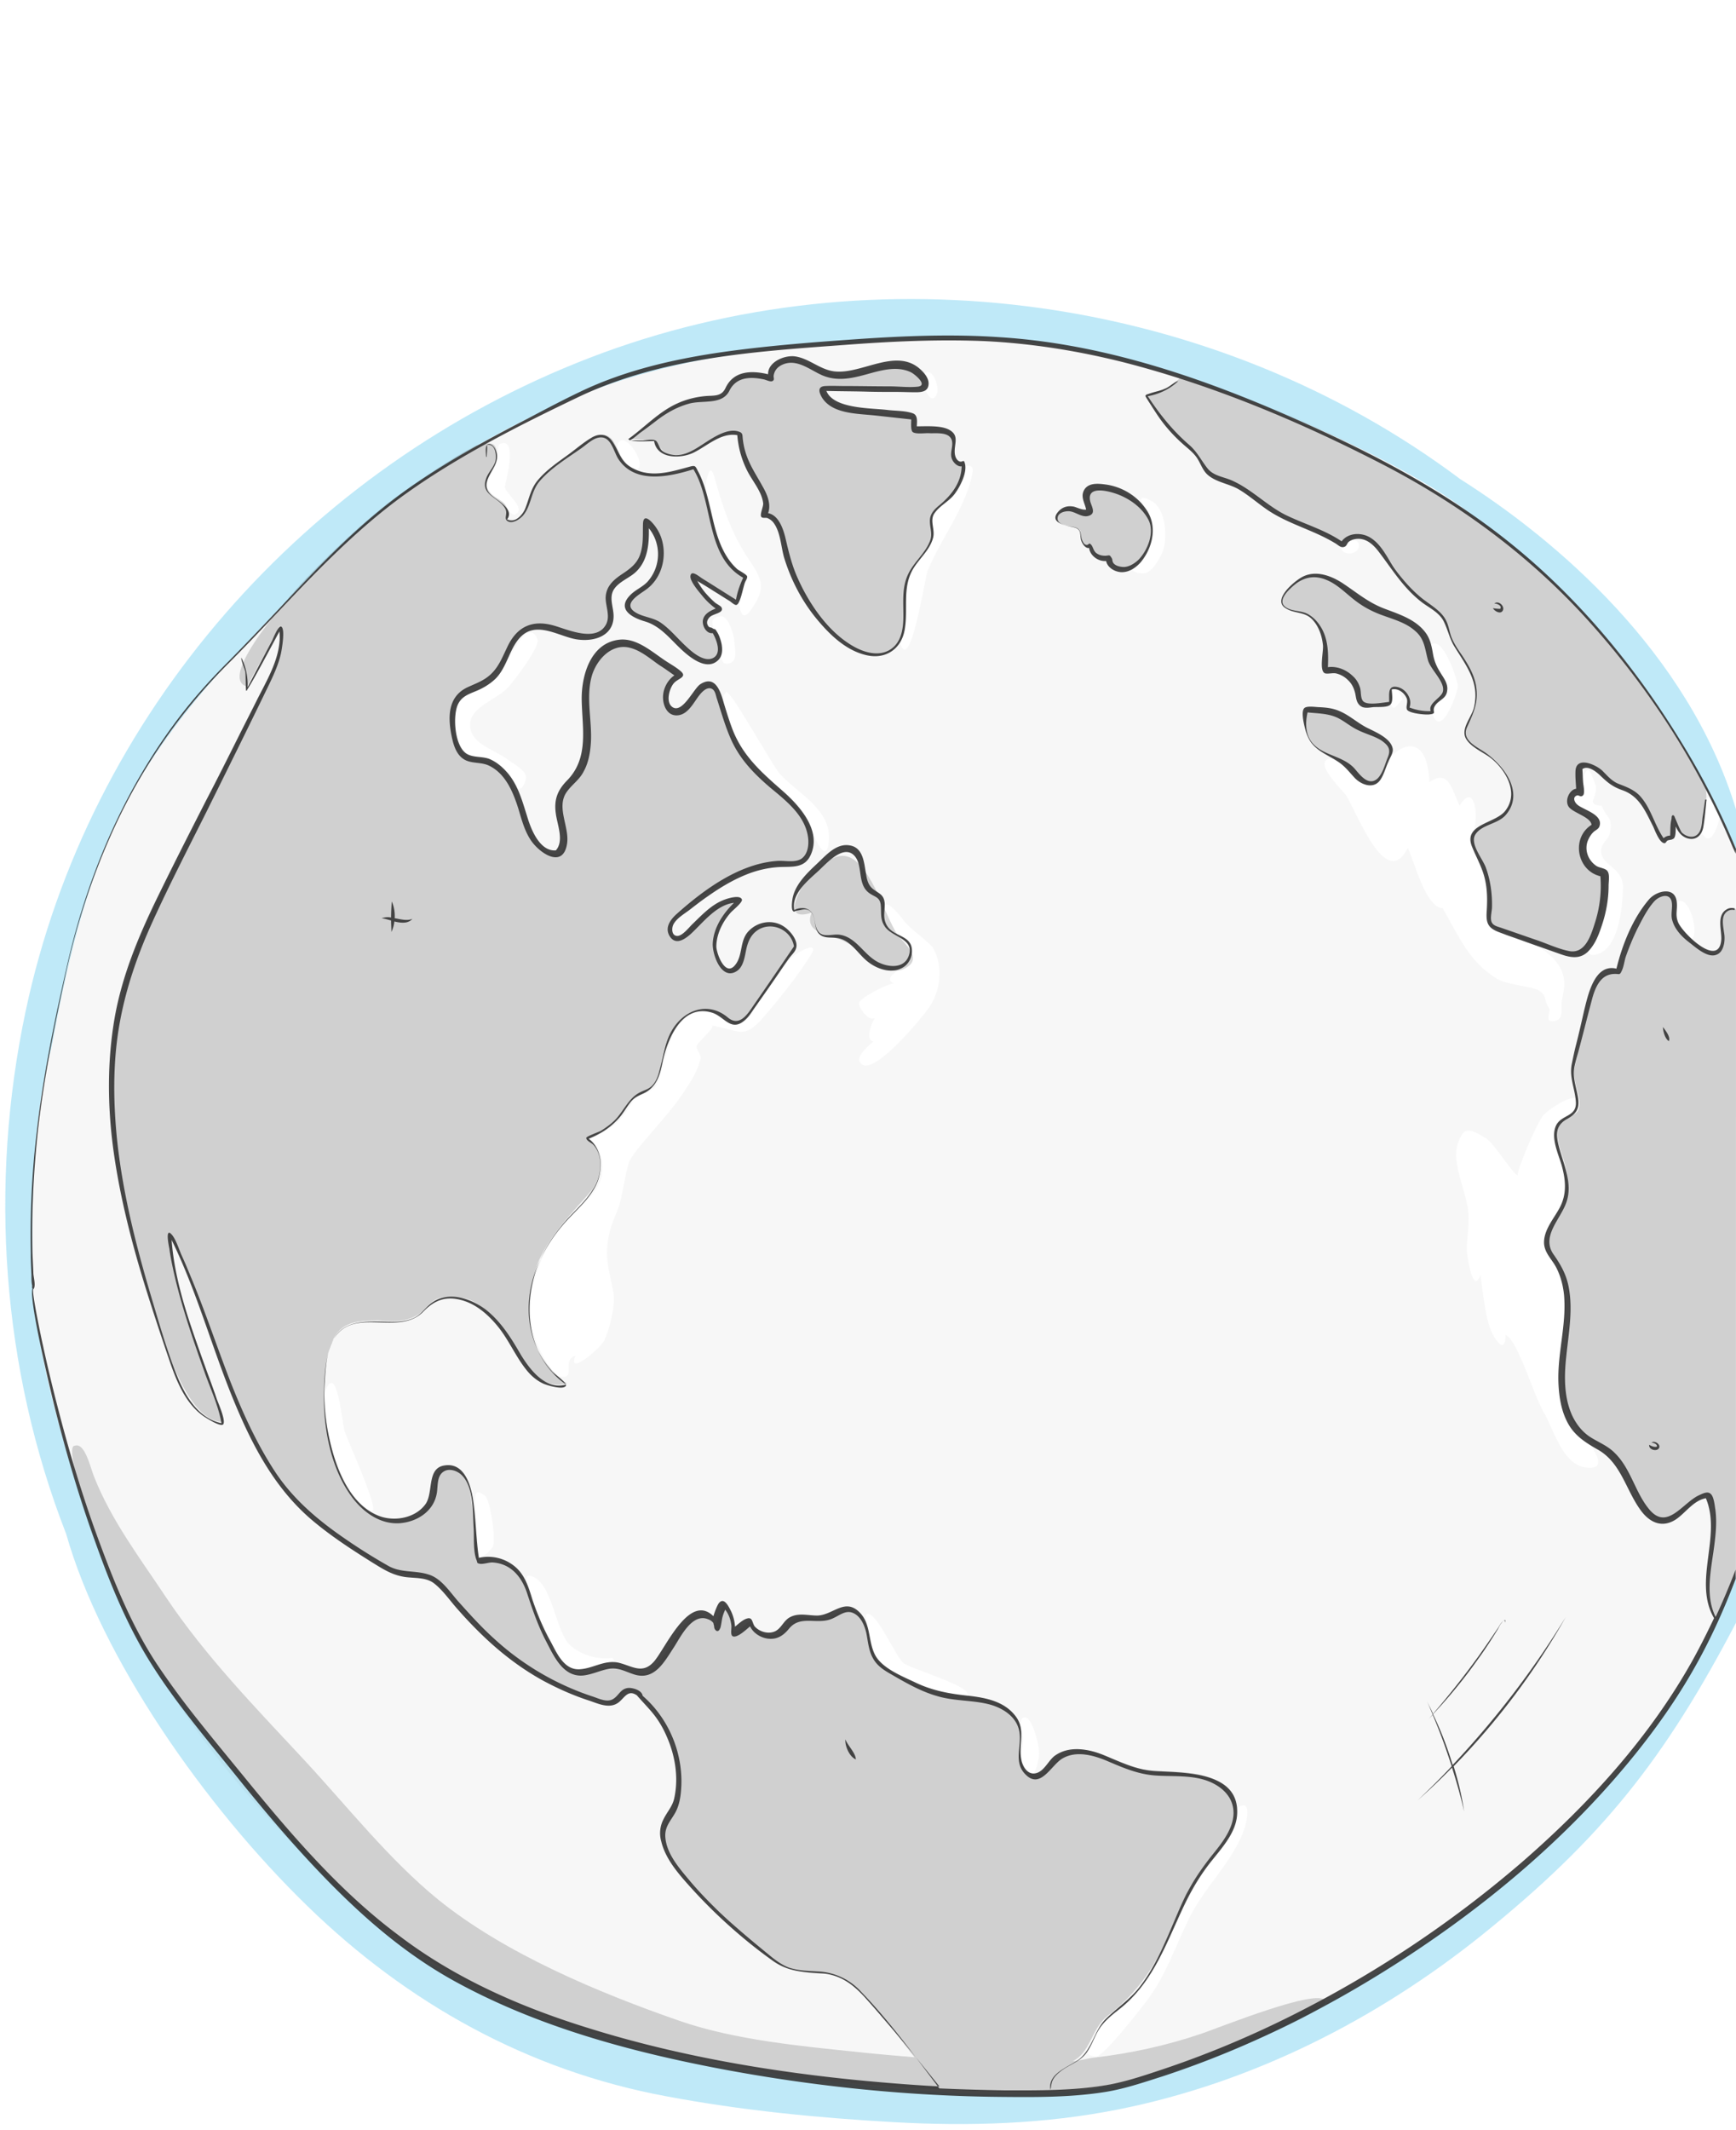
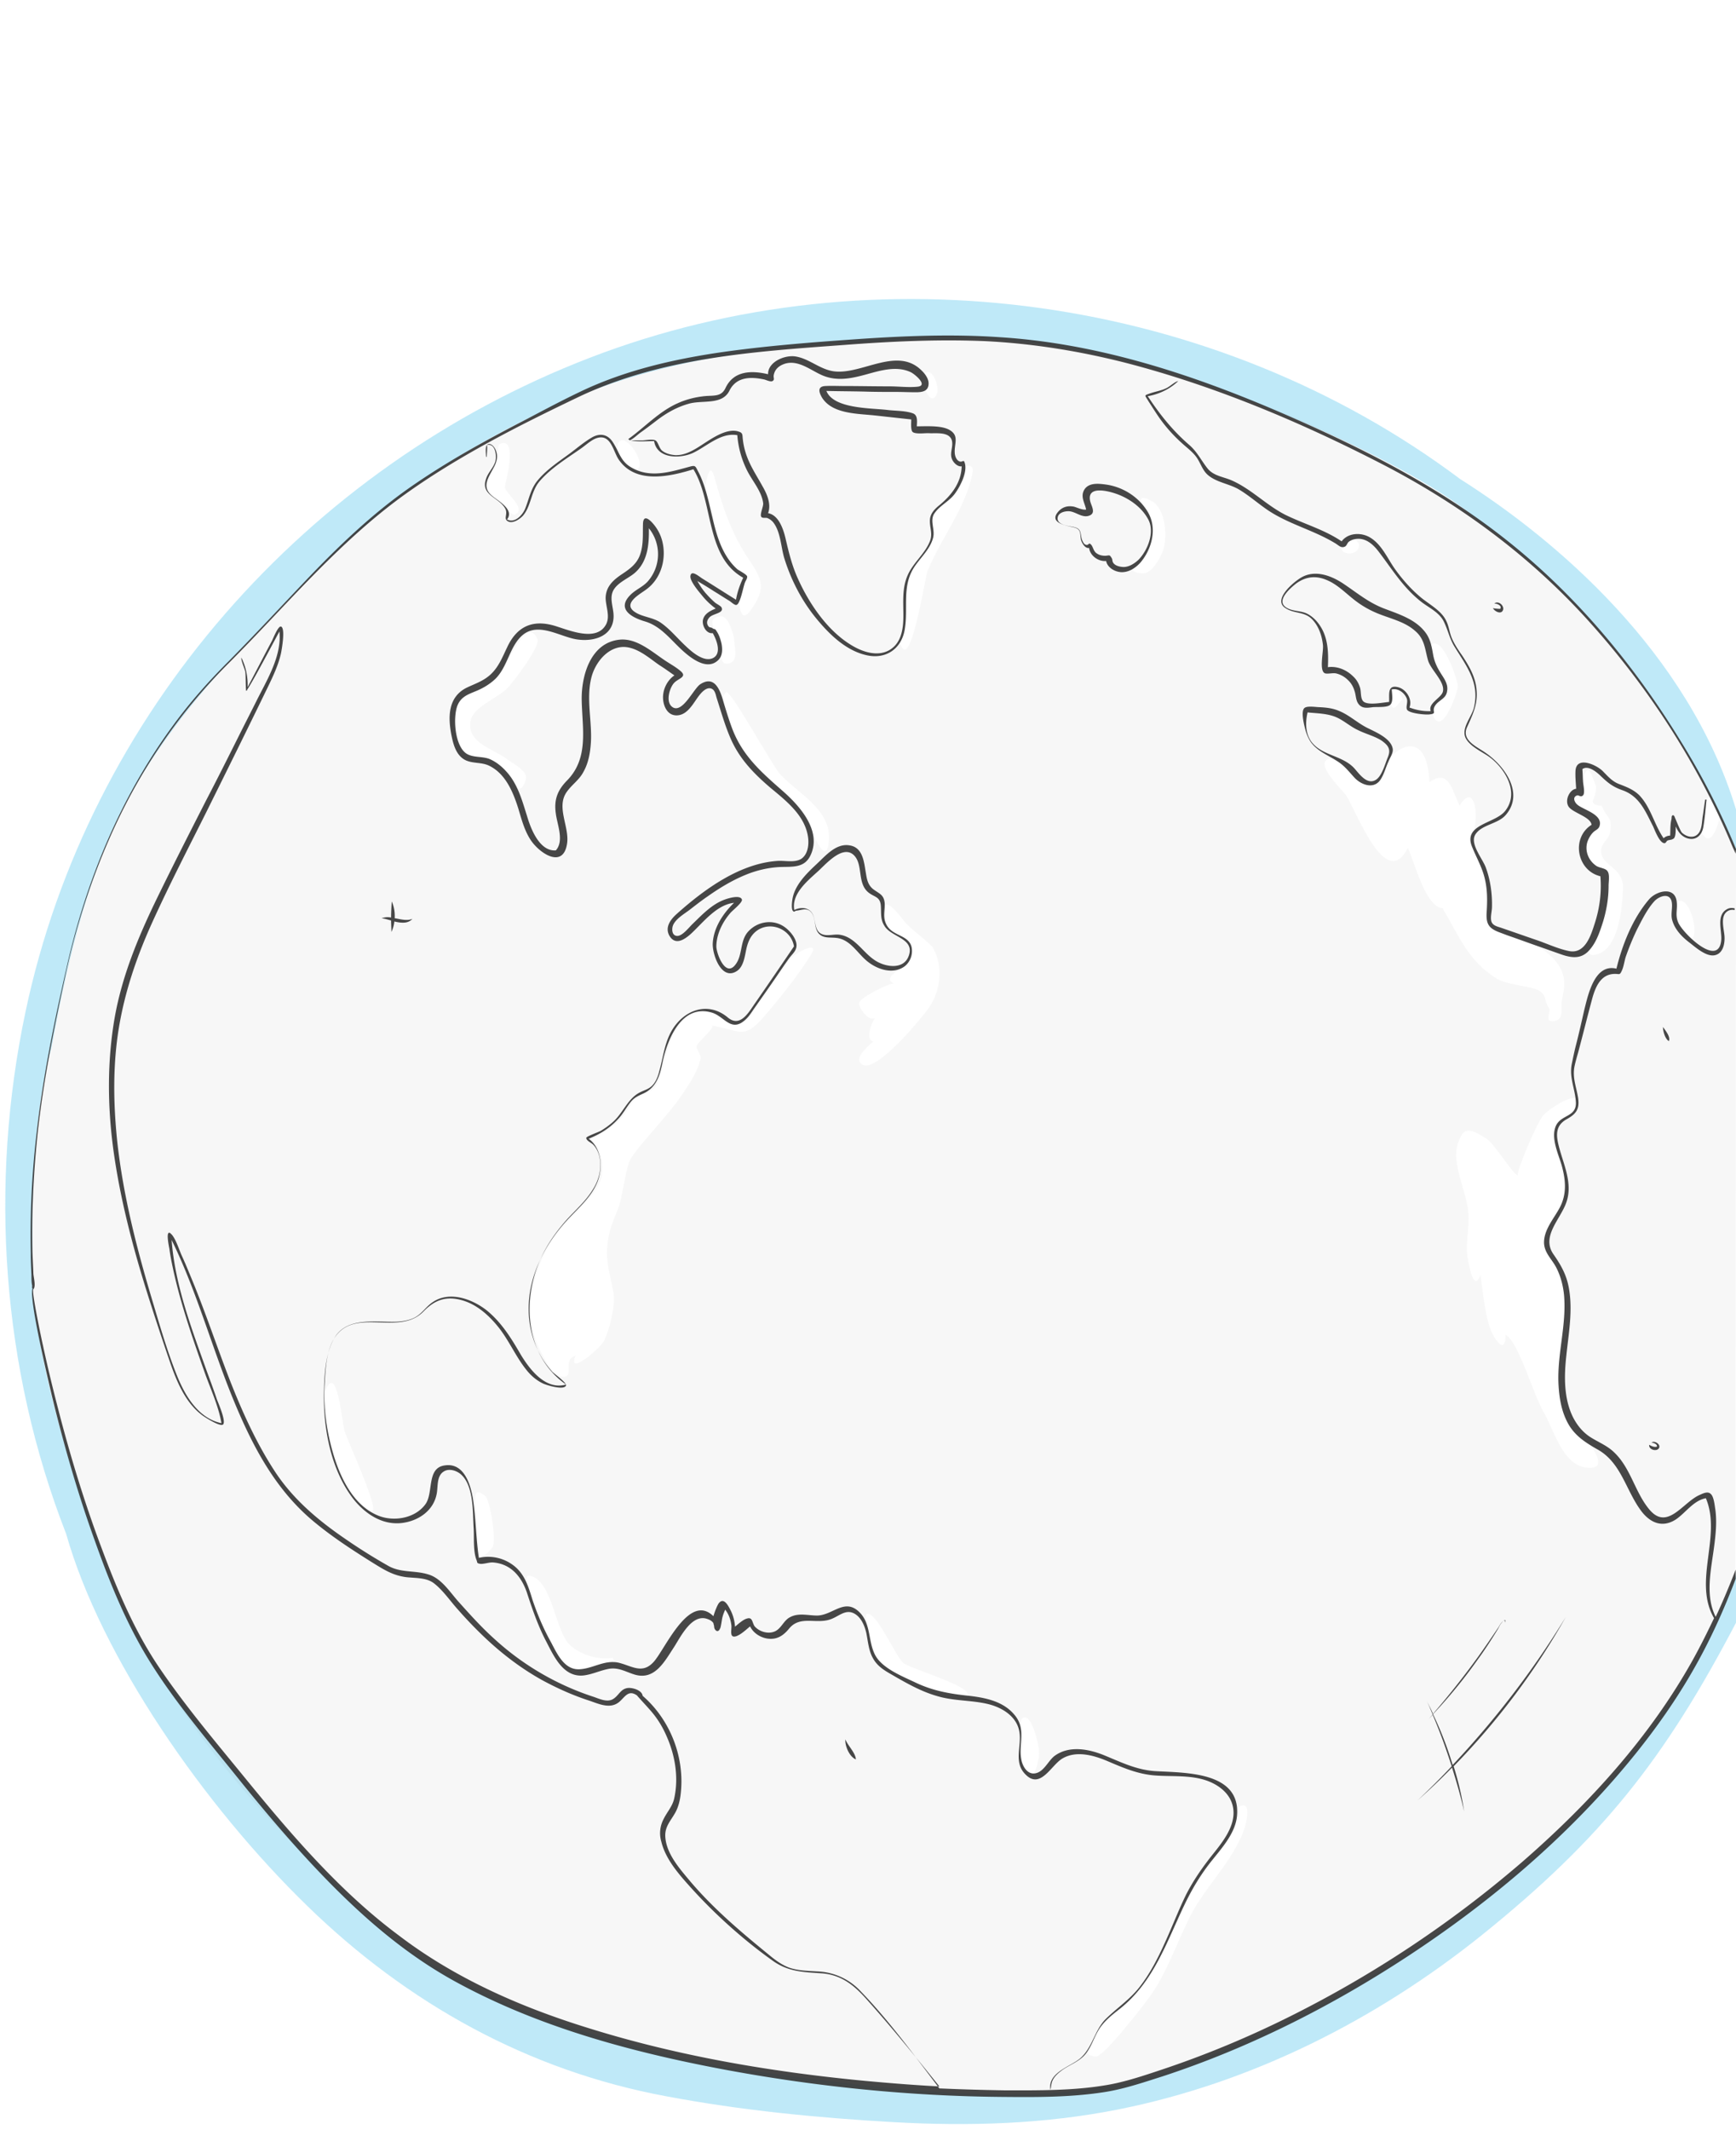
<svg xmlns="http://www.w3.org/2000/svg" width="530" height="650" viewBox="0 0 530 650">
  <path class="uk-text-primary" fill="#02a9e6" opacity=".25" d="M530 480.6c-24.8 66.4-95.7 124.8-174.9 152-36.6 12.5-90 4.3-134.2-1.9-21.4-4.1-45.9-11-65.2-18.9-18.2-8.4-30.8-15.5-45.7-28.7-30.9-32.9-70.2-76.7-79.5-110.6-9.3-24.6-17.6-51.7-20.5-77.9.5-3.5-2.4-44.9 5.7-74.8 4.5-24.2 10-48.9 20.8-71 8.1-16.6 21.5-34 33-46.3 30.3-32.3 53.4-58.3 102.1-79.6 41-17.9 82.3-18.5 127.7-19.6 56.5 2.2 130.9 37.5 150.8 54.5 37.1 26.6 61.3 59.6 79.9 101.6V247c-14.6-48.1-55.1-82.4-84.2-100.8-74.7-56-178.2-70.8-265.8-37C93.6 142.5 27 217.8 7.8 308.7-3.4 361.6.5 417.6 20.2 468.1c10.7 37.7 42.1 82.9 73.6 113.5 30.6 29.8 67.5 50.3 109.6 58.1 22.8 4.3 46.3 6.6 69.5 7.9 23 1.3 46 .6 68.6-3.9 40.6-8.1 78.6-27.3 110.8-53.1 36.8-29.6 55.9-53.8 77.7-95.4v-14.6z" />
  <path fill="#333" opacity=".04" d="M530 260.4c-1.6-3.9-3.1-7.8-4.9-11.6 0 1.3-2.4 9.8-4.9 6.2-1.3-.8-.3-2.9-.1-5.4.3-2.9.6-6.2 2-6.6-14.2-29.3-35.8-55.5-59.3-75.4-44.8-36.6-102.1-56.8-152.6-63.1-17.9-1.8-36.1-1.2-54.1.1-28.7 2.2-57 5-83.3 17.6-23.8 11.4-47.6 24.7-66.9 42.9-24.1 26.3-48.7 45.8-63.6 72.8-9.5 16.1-15.9 34.6-21 54.1-6.7 26.1-11.4 53.3-12 80.3-.6 26.6 5.7 51.7 13.2 77.1 5.2 17.6 11.5 35.5 20.2 51.4 17.2 31.5 41.5 58.5 68.4 82.8 39.5 35.7 95.9 46.9 147.3 52.4 26.5 2.8 56.2 6.3 82.6.6 26-5.7 51.4-18.2 74.2-31.6 49.4-29 93.4-70.1 114.6-124.1l.2-220.5zM113.8 460.9c-1.8 1.8-7.2-4.6-10.6-13.6-3.5-9.1-4.8-20.8-3.8-23.1 3.6-8.4 4.9 9.7 5.9 12.8.9 2.8 9.9 22.4 8.5 23.9zm323.8-264.5c3.4-.9 7.5 11.3 7.5 13.2 0 1-4.4 14.6-7.3 9.4-.4-.7-.7-2.4-.1-3.5 1-2.4 3.9-2.7 3.5-5.8-.2-1.9-7.9-12.2-3.6-13.3zm-13.1 15.8c0-6.3 4.5 1.8 3.6 1.4-.6-.3-3.6 6.4-3.6-1.4zm-14.6-46.1c1.1-1.9 5.7-2 4.9 1-.9 2.9-6.7 2.1-4.9-1zm-62.6 5.7c3.1-3.6 5.3-8.5 4.1-12.7-.5-1.8-6.7-9.9.2-6.2 4.4 2.4 4.9 11.3 3.4 15.3-.8 2-3.2 6.7-6 6.8-1.9 0-5.1-.7-1.7-3.2zm-65.5-57.1c2.3-4 5.4 3.2 4.1 5.8-2 4-4.9-4.4-4.1-5.8zm-63.7 30.9c2.8 9.9 5.1 17 10.7 25.4 2.8 4.2 5.1 7.5 2 12.7-1.4 2.3-3.8 6.7-4.9 2-.9-3.8.6-4.1 2-9.6-3-1.4-6.7-6.2-8.1-10.1-1.5-4.2-2.6-10.9-4.6-16.9.2-.2 1.2-9.5 2.9-3.5zm2 50c-.8-1.9-5.5-7.3.1-7.5 2.3-.1 4 6.2 4 7.7.1 2.1 1.3 6.2-1.9 6.7-3.3.6-1.7-5.5-2.2-6.9zm-30.4-61.2c2.5-.7 7.8 7.7 4.6 8.9-3.2 1.1-8.1-7.9-4.6-8.9zm-40.9 13.7c0-1.6 1.8-4.4 3.3-7.9-.1-2.9-.1-4.4.5-4.7 5.9-2.6 1.4 13 1.5 13.2.4 2 6.7 6.5 3.2 8.3-1.1.6-2.3-2-4-3.7-3.9-2.1-4.9-3.9-4.5-5.2zm-3 324.9c0-2.5-.6-9.6-.7-14-.1-3.2-.1-4.9 3-2.5 1.7 1.4 3.4 13.8 2.3 15.6-.4.6-4.6 5.7-4.6.9zm11.4-233.5c-4.9-7.9-10.7-7-14.5-8.4-5-3.8-4.5-14.2-2.3-17.8 3.7-5 10.4-5.2 14.1-10.9 1.3-2 6.9-14.2 9.6-7.3.9 2.2-7.6 13.3-9.2 14.9-3.2 3.3-10.6 5.6-11.3 10.3-.9 6.7 7.4 8.3 11.4 11.5 1.4 1.1 5.8 3.3 5.6 5.6-.1 1.6-2 5.3-3.4 2.1zm28.3 269.2c-13.6 5.3-14.7-1.7-19.9-12.5-.9-1.8-8.1-17.2-3.3-15.2 6.3 1.9 7.3 16.7 11.5 20.8 3 3 8.7 4.9 13.2 4.1 1.2 1.8.6 2.2-1.5 2.8zm62-217.2c-4 6.4-9.5 13.2-14.4 18.9-6.2 7.1-7.3 3.9-15.7 2.6.7.9-4 4.6-4.7 6.1-.4.8 1.4 2.8 1.2 3.8-.9 4.2-3.2 7.4-5.5 10.9-4.6 6.9-13.3 15.5-15.9 19.9-1.4 2.4-2.4 11.2-3.6 14.6-1 2.7-2.1 4.9-2.8 7.7-1.9 8 .1 12 1.2 18.6.6 4-1.2 11-2.8 14.4-1.2 2.5-11.5 11.2-8.8 4.7-4.6 1.5.7 7.5-5 6.3-2.4-.5-6.8-9.3-7.6-12.5-1.7-5.9-1.4-11.8.3-17.6 2.8-9.6 7-14.8 13.8-21.5 3-2.9 5.5-5.6 6.5-9.4.7-5.6-.6-8.7-3.5-11.6 11-4.2 11-10 14.5-12.7 2.2-1.4 4.6-1.4 5.8-3.8 3.7-7.3 2.6-20.7 14.5-22.6 5.2-1.1 7.9 4.9 10.8 4.2 3.4-.9 5.1-5.9 7-8.4 2.6-3.4 6.9-10.9 10.3-13-.1 0 7.5-4.6 4.4.4zm5.4-33.6c-1.1 5.8-5-4.2-5.2-4.7-2.6-7-12.8-14.1-16.6-17.8-3.2-3.2-13.5-20.8-9.4-24.2 1.2-1 14 22.3 16.5 25.1 5.8 6.2 16.6 11.3 14.7 21.6zm9.8 66.5c-1.7-2.2 2.9-5.5 3.9-6.6-2.6-.6-.5-5.6.5-7.1-2 1.1-5.1-3.3-4.8-4.7.4-1.6 8.8-5.9 10.7-5.9-4.5-1.6 4-5.2 4.4-7.2 3.8-8.8-7.4-5.2-7.8-12.8-.8-8.8 4.9-.9 6.6 1.2 2.2 2.6 7.9 6.5 8.8 8.2 3.2 6 2 13.6-1.9 18.7-1.2 1.7-16.7 21-20.4 16.2zm32.7 193.1c-14.6.6-24.9-8.4-27-10.4-1.7-1.6-5.2-14.3-3.7-14.6 2.9-.7 8.7 12.9 11 14.9 1.9 1.8 21.4 7.2 19.7 10.1zm1.5-373.2c-1.9 10.4-9.7 20.1-13.7 29.9-.8 1.9-5.4 32.6-8.5 21.7-.2-.7 1.2-2.6 1.3-4.6-.1-6.9.1-12.4.9-14.6.7-3.2 5.6-7.4 7.3-11.7 1.3-3.3-.4-6.3.1-7.7 2.1-3.3 5.3-3.7 8.1-9 .6-1.1 1.6-4.3 1.6-5.8 1.5-.6 3.4-.8 2.9 1.8zm16.3 395.8c-2.7-4.3-.3-6.4-1-10.9-1-3.5-.7-6 1.5-4.8 2 1.6 3.8 9 3.5 11.4 0 0-1.2 9.4-4 4.3zm65.8 20.3c-3.9 8.8-11.1 15.6-15.5 24.1-4.3 8.4-7.1 17.4-12.7 25.1-1.9 2.6-13.9 18.2-16.3 18-2.1-.3-2.5-.7-2.5-1.9 1.1-2.1 3.5-8.1 6.7-10.4 4.5-4.1 7.7-4.3 14.8-17.2 5-9.5 7.7-19.9 14.8-28.9 2.5-3.4 5.8-6.4 7.3-10.5.4-1 1.9-3.2 1.6-6.6 5.3-4.1 3.8 3.7 1.8 8.3zm61.4-283.3c-5.1 0-8.8-14.7-10.6-18.4-6.6 13.6-15.5-10.8-18.8-15.9-1.1-1.7-10.3-10.3-5-11.3 5.9-1.2 7.9 7.5 12.5 7.4 2.8.4 3.6-3.2 5.3-7.2 4.9-5.5 12-7 12.6 7 5.8-4.2 6.9 2.2 9.2 7.2 4.4-7.3 6.2 2.4 4 9.2-.7 3.5 5.6 9.3 5.2 20.4-.5 5.5-1.1 7.7 5.8 9.2 5.4 2 11.9 4.9 15.1 9.6 2.7 4 1.9 7.5 1.1 11.1-.4 1.8.9 5.8-2.3 6.2-3.4.5-.8-3-1.6-4-1.7-2.4-.4-3.3-2.7-5.1-2.1-1.6-10-1.8-13.3-3.9-8.5-5.2-11.6-13.1-16.5-21.5zm45.5 170.8c-8.6.6-11.3-11.4-14.7-17.1-2.9-4.8-7.7-21.6-11.5-23.4-.2 6.2-3.2 1.4-4.2-.7-2-4-2.9-13.2-3.5-17.6-2.4 6.2-3.9-5.6-4-5.8-.6-4.1.7-8.9.3-13.1-.5-6.7-5.3-15.1-3.2-21.3 1.7-4.9 3.2-4.9 8.6-1.5 2.6 1.6 8.2 11 9.7 11.3-.8-.2 5.7-16.2 7.9-18.5 2-2.1 12.8-9.4 10.3-1.6-1.2 2.7-5 2.6-5.8 4.9-1.6 2.7 2.8 14 3 18.6.4 6.1-5.6 12.1-6.4 15.7-.4 5.2 4.8 7.6 6.4 16.1 1.3 6.9-2.2 20.1-1.6 28.9.4 5.4 2.1 11.6 6.3 15.5 1.1 1.4 7.7 9.2 2.4 9.6zm9.6-177.1c-.1 5.5-1.2 19.7-8.8 20.6-4.9.5 1.4-8.7 2.2-12.1.7-3 1.5-10 .9-12.8-2.2-.5-4.6-1-5.7-3.8-1.6-4.1-.6-8.8 2.9-10.7.2-1.1-1.2-2.3-2.3-2.9-2.1-1.2-7-4.1-5-6.3 2.7-1.3 2.8-3 2.8-2.9 2-5.9 2.2-7.2 4.8.2 0 1.2-.3 2.4-.7 3.5-.8 1.4 0 2.2 2.4 2.3 1.5 3.9 3.3 3.2 2.6 7.8-.4 3-3.3 3.4-2.7 6.9.8 3.7 6.7 4.5 6.6 10.2zm20.8 15.7c-3.3.9-6-10-4.5-11.1 3.9-3.2 7.3 10.3 4.5 11.1z" />
-   <path fill="#333" opacity=".2" d="M160 191.5h0zm.3 0h-.1.1zm97.4 95.7c-3.7-1.8-12.6-2.2-9.9-8.7-10.9 3.6-1.8-10.7 1.1-13.1 6.8-5.5 10.7-6.2 15.8 1.4 3.6 5.4 5.6 11.9 8.7 17.5 2 3.5 9.8 8.5 1.8 11.7-7.5 1.6-11.9-6.1-17.5-8.8zm14-88.6c-3.7 2.2-8.5 1.5-13.1-2.1-7.9-6.2-12.4-11.8-16.2-21-2.8-6.6-4.1-19.3-8.9-18.1 1.7-4.5-1.1-9-4.3-14.1-2.6-4.5-2.8-9.7-3.1-11-5.9-3.9-19.4 15.4-26.1 1.9-2.8.2-5.1-.3-8-.2 5.5-4.1 8.1-6.3 11.9-8.9 6.6-4.5 10.8-3.3 16.6-4.1 1.3-.6 2.2-4.4 4.1-5.7 2.6-1.7 7.2-1.3 10.7-.4.4-2.1 2.3-4.8 4.3-5.1 6.7-1 9.8 3.5 15.7 4.5 6 1 12.3-3.8 18.5-3.2s11.8 4.4 8.5 6.9c-3.8 1.6-24.1 0-30.3.3-1.4.9-.5 2 3.1 4.8 4.4 2.8 19.6 3.2 23.9 4 .9.5-.2 3.4.1 3.7 1.8.8 4.7.2 7 .4 2.7.2 6.1-1.3 4.9 7.6 1 1.5 1.9 2.8 3.1 2.5.1 3.1-.8 6.3-3.4 9.7-2 2.6-4.9 2.9-6.2 6-.9 2.3.9 4.3.2 6.8-1.1 3.9-5.1 6.9-7.6 12.9-2.4 3.9 2.2 17.7-5.4 21.9zm78.5-31.2c2.4-4.9 1.4-8.8-.9-12s-6.1-5.7-10.4-6.4c-5-.8-7.2.3-7.3 2.2-.1 1.2 2.4 4 .7 5.1-1.2 1.1-4.6-2.2-7.4-.9-1.7 1.2-2.7 3-1.6 3.9 1.5 1.4 5.5 1.1 6.5 2.6.2 3.2 1.3 5.6 3.2 4.5 1 4 3.5 4 5.3 3.9.8 1.7 2.4 3.2 4 3.4 2.7.6 5.9-2.1 7.9-6.3zm87.6 47.5c-.6 1.3.1 2.3-.4 2.5-3.1-.3-4.8-.5-7.3-1.2.5-2.4-.4-4.9-2.5-5.9-4.6-1.7-2.1 2.6-3.1 4.4-2.6.2-7.2 1-8.4.3-2.5-1.4 0-5.2-4.6-8.8-2-2.7-6.4-.7-7.2-1.8.9-9.2-.5-12.1-3.5-15.7-1.6-1.9-5.4-2-7.5-2.9-2-.9-2.4-2.9-.4-5.2 8.9-11.7 19.3.4 24.2 3.9 6.2 3.4 13.2 3.2 17.4 9.2 1.4 2 1.8 5.4 2.9 8.5 1 2.8 2.6 5.2 3.8 7.2.4.8-.5 3.2-3.4 5.5zm-27.5 17.7c-1.7-1.1-6-2.2-9-5-2.7-2.6-3.5-8.8-2.7-11 .8-1 5.2-.6 10 1.4 4.8 4.3 13.6 6.1 15.6 9.5 1.3 1.7-.9 4.6-2.6 8.7-2.8 7.1-8.8-.5-11.3-3.6zm108.8 21.5c-2.3 3-6.3 1.9-8.3-4.3-.2 2 .1 5.2-.3 5.8-1-.1-1.7-.1-2.6 1.2-3.1-2.9-4.2-10.8-8.3-14-2-1.9-5.5-2.1-7.4-3.6-3.8-2.9-6.1-6.9-9.9-5.1.4 2.4.3 5.5.1 7.9-1-.6-4.2 0-3.1 3 .9 2.6 7.2 3.4 7.7 6.4.1.8-1.9 1.9-2.6 3.2-2 4.1-1.6 9.3 5.4 12.1.7 6.6-1.1 19.4-7 24.3-2.6 1.2-15.1-2.7-27.2-8.2-3.3-2.6 2.7-11.8-5.9-24.8-1.2-8.4 6.6-4.3 10.7-11.2 3.4-5.6-.6-13-6.4-16.7-5.6-3.6-8.3-5.1-5.9-9.5 3.2-5.1 2.4-10.6 2.2-12.4-2.1-7.4-6.8-9.4-7.8-14.8-1.6-8.2-8.6-9.1-12.8-14.4-3.4-4.4-8.3-14-13.6-15.3-2.5-.6-5.4.9-6.2 2.4-2.7-1.9-11.3-5.4-13.7-6.7-5.8-3.2-11.4-6.6-17.3-10.9-3.1-1.7-6.5-1.8-9.3-4-2.3-1.8-2.4-3.7-4.3-6-6.2-4.6-12.7-13.3-15.4-18.2 2.7-.3 7-1.8 10.3-4.9 12.1 2.4 29.2 10.4 39.4 14.8 26 11.1 50.5 25.1 70.3 43.4 18.6 17.2 37.4 40.4 50 64.8 2 3 .8 9.3-.8 15.7zm10.9 225c-.5 1.3-.8 2.6-1.2 4-1.1 3.2-2.5 5.8-4.7 10.7-4.5-8-1.1-19.9-.9-23.7.3-5.4.6-11.2-1.7-13.9-4.5.5-10.2 9.7-15.4 7.5-5.2-2.2-7.6-12.4-10.8-16.7-3.1-4.1-9.4-6.2-12.8-10-8-8.5-5.1-22-3.4-32.5.9-14.9-4.5-20-6.2-24-2.2-4.2 5.7-10.3 5.9-18.1-.1-9.4-5.1-13.8-2.6-19.4 1.6-2.9 5.4-1.8 6-5.3.5-3.4-1.9-6.5-1.6-11.5 1.9-8.3 4.8-20.8 7.3-26.8 3-4.4 5.9-1.4 7.1-3.1 1.6-6.2 9.1-28.7 15.7-22.4.6.6-.1 5.7 1.4 7.8 2 2.8 9.7 11.9 13.3 8.5 2.9-2.7-1.4-10.3 2.2-12.3 1-.5 1.8-.6 2.5-.5l-.1 201.7zM366.8 620.6c-10.6 3.6-21.5 6-32.7 7.3-2.5.3-4.1.9-6.6 1.1 5.3-2.6 5.7-9.5 10.1-13.4 15.1-11.4 18.6-24.2 25.2-38.9 2.4-4.1 7.4-10.6 10.2-14.4 3.9-5.3 3.9-8.6 3.7-11.7-3.7-14.5-24.6-7.3-35-12.5-7-4-11.1-5.3-17.5-3-2.6.9-4.7 7.2-8.9 6.3-7.2-1.9-1.1-12.5-5.1-17.5-4.3-6-11.8-5.9-17.9-6.6-6.5-.8-13.1-3.2-18.7-6.2-9.7-5.4-6-7.6-10-16.7-3.1-5.3-5.9-3.1-10.4-.8-2.6 1.3-7.3-.8-10.4.4-2.6 1-3.9 4.5-6.1 5-2.7.5-5.7-1-7.8-4.2-1.6.7-3.4 3.6-4.9 2.7-.4-2.8-2.4-8-3-8.2-.9 1.8-1.9 4.7-2.4 6.3-2.3-1.9-4.8-3.9-7.7-1.7-4.4 3.4-9.1 15.2-13.9 16.8-2 .7-8.4-2.1-9.5-2.1-6.4-.5-6 3-12.6 1.9-6.1-2.2-11.9-20.5-13.1-23.2-2.1-5-1.8-6.4-6-9.3-2.6-1.8-6.6-1.6-9.6-1.3-.6-2.4-1.5-14.6-2.2-18.2-.5-3.1-.7-11.3-8.8-10.3-3.1.7-2.4 7.9-3.3 9.2-5.6 9-13.3 9.3-22 2.2-9.7-9-13.6-36.7-9-49 2.5-6.7 6.6-7.6 14.5-7.7 3.4.3 7.5.6 10.9-1 5.6-2.7 4.3-7.1 13.4-6 4.7.2 7 2.5 11 6.4 4.6 4.5 7.1 10.4 10.7 15.3.9 1.2 5.1 6.3 11.7 4.6-3.9-2.7-8-7.6-9.4-11.6-3.1-7.7-2.5-14.2-.6-21.5 2.2-10.3 12.9-20.2 17.8-26.2 4.1-6.7 3.1-12.6-1.9-15.8 11.3-4.2 10.9-9.5 14.6-12.4 1.7-1.8 4.4-2 5.9-3.6 1.8-2.1 2.2-5.8 2.7-8.5 1.1-5.5 3.3-10.9 8.8-13.6 9.5-3.9 10.7 5.2 15 2.7 4-1.6 13.1-18.5 16.8-22.9-1.3-7.9-10.6-8.2-14.1-3.9-2.3 2.4-2.4 12.4-6.5 11.2-3.6-1.1-4.2-5.7-4.1-7.6.1-4.4 3.2-11.4 7.7-13.9-4.9.2-7.1 2-10.4 4.3-5.7 4.1-7.1 9.9-10.5 6.2-2.6-4.8 9.5-11.5 17.4-16.6 10.8-6.3 18.3-4.1 22.1-5.6 2.7-1.8 3.1-6.1 2.5-10.1-2.5-8.6-11.5-12.3-16.6-17.8-10.3-10.9-9.7-24.3-13-26-3.9-1.7-5.1 5.9-9.7 7.6-5.2 1.9-6.8-7.5-.5-10.5-4.1-3.7-11.9-9.6-14.9-9.8-16.7-1.4-13.4 20.2-12.8 30.7.3 12.5-11.7 10.4-8 24 0 0 2.5 8.2-.9 9.7-11.1.2-10.1-20.1-17.9-26.3-6.7-5.7-12.1.7-14.3-12.4-1.9-12.8 7.9-12.1 11.1-15.1 10.8-9.9 4.2-19 21.9-14.8 7.6 1.8 12.9 3.5 15.2-4.3.7-2.4-1.2-6.8.3-9 1-1.5 5.9-4.2 7.4-5.9 2.9-3.2 3.3-9.6 3.2-13.8 4.6 4.5 6.8 10.9 1.1 18.5-1.5 1.9-6.7 3.4-7 6.1-.7 5.1 7.1 3.1 12.4 8.7 2 1.4 10.1 12.1 14.7 8.3 2.6-2.3 1.5-6-.3-8.4-2.3-.2-2.5-1.5-3.3-2.7-.3-1.4 2.6-3.5 4.6-4.2-3.7-3.3-6.4-6.3-7.8-10.2 2.2 1.4 9.3 5.7 13.6 8.4.2-1.5 1.5-6 2.4-7.8-11.5-7-10-25.5-15.8-33.5-4 2.3-13.3 3.4-17.7 1.1-6.4-2.2-5.3-10.3-10-10.7-4.4.1-11.7 7.5-17.2 11.2-7 5.1-4 16.7-12.2 14.5.3-1.1.8-1.5-.3-3.8-1.2-2.6-5-2.5-6.1-6.5-.3-3.5 4.4-5.6 3.1-10.6-.5-2.8-2.4-2.4-6.1-1.6-8.6 4.3-22.6 14.1-27.9 18.3-8.6 6.9-16.7 14.6-24.3 22.5-2.6 2.7-27.7 30.1-17.9 32.8.7-1.2 8.4-15.4 10-18.6.2 3.1.5 6.6-.7 10.3-1 3.1-3.1 5.9-4.3 9-3.8 7.5-6.8 14.3-10.7 21.5-6.5 11.9-11.2 23.5-17.9 35.8-14.1 26.2-20.1 47.6-16.9 79.8 2.7 16.8 6.4 33.2 11.2 48.7 2.1 6.7 9.6 37.8 21.8 37.9-1-6.4-5.2-15.7-6.7-20.5-3.7-11.9-8.8-23.2-9.1-36.1 5.8 11.2 9.6 21.9 13.3 32.3 4.5 12.5 10 25.1 16.4 37.1 7.4 12.6 24.1 26 39.3 33.2 7.9 1 8.6.1 15 5.8 7 7.7 12.2 12.9 18.9 19.1 10.1 8.2 18.1 11.1 31 15.1 2.8.5 3.3-4.1 6.2-3.9 3.2.3 9.4 7.8 11 10.5 3.9 6.5 4.9 16 3.5 22.7-1.2 5.4-4.5 6.3-4.2 11 .4 5.7 7.5 13.9 11.4 18.2 15.8 12.9 21.8 25 39.2 23.8 10.2 3.4 11.9 8.7 18.2 15.7 2.5 2.7 4.9 6.2 7.9 9.9-5.8-.5-10.7-.9-16.4-1.5-18.1-1.9-38.2-3.7-55.3-9.6-24.5-8.5-53.3-20.5-73.7-37-15-12.2-27.9-28.6-41-42.7-14.7-15.8-30-31.5-42-49.4-8.1-12.2-16.7-23.4-22.1-37-1.1-2.7-2.8-10.6-5.9-9.4-3.1-.2 4 21.6 5.2 24.7 6.2 15.3 10.7 31.6 20.4 43.5 11.7 14.3 22.4 30.3 34.4 44.7 11.4 13.7 25.8 29.2 39.8 38.6 18.6 12.5 32.1 19.3 54.9 26.6 18.4 5.9 38.4 9.2 56.5 13 24.9 5.3 83.3 6.5 85.9 6.3 17.4-1.7 35.7-4.8 51.5-11.1 3.1-1.2 34.1-13.8 33.2-16.8-1.4-4.5-33 8.3-37.8 9.9z" />
  <path fill="#333" opacity=".9" d="M530 259.1c-4.7-11.4-10.3-22.3-16.8-32.8-14-22.9-31.4-44-52.4-60.8-21.8-17.5-47-29.9-72.6-40.8-26.4-11.2-54.2-20-83-21.8-14.5-1-29.1-.4-43.6.6-14.3 1-28.6 2.1-42.8 4.2-13.8 2.1-27.5 5.3-40.3 11.2-6 2.8-11.8 5.9-17.7 9-12.4 6.4-24.6 13.1-36 21.1-11.5 8.1-21.7 17.9-31.4 28.1-7.9 8.3-15.6 16.6-23.6 24.7-6.1 6.1-11.8 12.5-16.9 19.5-16.1 21.9-26.7 47.6-32.6 74.1-3.8 16.6-7.2 33.3-9.1 50.2a266.78 266.78 0 0 0-1.8 37c0 2.2.1 4.3.2 6.4 0 1 0 2.3.2 3.2.1.4-.2 1.1.2.9-1.6 2.3 5.9 33.2 6.7 36.4 3.5 13.9 7.5 27.6 12.4 41.1 4.6 12.9 9.9 25.9 17.3 37.5 7.6 12 17.1 23.1 26 34.2 8.9 11.1 18.1 21.9 28 32 11.6 11.8 24 22.4 38.6 30.4 25 13.7 53 21.3 80.8 26.6 28.5 5.4 57.7 8.4 86.7 8.6 10.1.1 20.3.1 30.2-1.4 6.2-.9 12.3-3 18.3-4.9 26.5-8.7 51.6-21.4 74.9-36.7 23-15.1 44.5-32.9 62.7-53.7 9.1-10.4 17.5-21.6 24.4-33.7 5.1-8.9 9.3-18.2 12.9-27.7V479c-1.9 4.9-3.9 9.7-6.1 14.4-3.3-6.5-1.4-14.4-.5-21.3.5-3.8.9-7.6.4-11.4-.2-1.1-.4-3.9-1.4-4.8-.9-.9-2.3-.2-3.4.3-5.1 2.2-9.8 11-15.3 4.5-4.4-5.2-5.7-12.6-10.7-17.4-2.2-2.2-5-3.2-7.6-4.9-2.2-1.5-3.8-3.5-5-5.8-2.9-5.7-2.8-12.7-2.1-18.9.7-6.8 2-13.7.8-20.5-.7-4.1-2.4-7.1-4.7-10.4-3.8-5.4 1.9-10.5 3.8-15.6 2.3-6.1-.9-12-2.3-17.9-.8-3.3-.7-5.9 2.4-7.7 2.9-1.6 4.1-3 3.6-6.5-.5-3.3-1.8-6.2-1.1-9.7.3-1.4.7-2.8 1.1-4.2 1.4-5.2 2.7-10.5 4.1-15.7 1-3.9 2.6-8.4 7.3-8.3 1.2 0 1.3.4 1.9-.9.6-1.2.8-2.9 1.2-4.2 1-2.9 2.2-5.8 3.5-8.5 1.5-2.9 3.1-6.2 5.3-8.6 1.3-1.4 4.4-2.7 5.2-.1.5 1.8-.3 3.9.2 5.8.8 3 3.1 5.3 5.5 7.1 1.9 1.5 5 4.2 7.5 3.7s3.1-3.4 3-5.6c-.1-2.4-1.6-6.6 1.2-8 .6-.3 1.3-.3 1.9-.2v-.5c-.9-.2-1.7-.2-2.6.4-3 1.9-1.3 6.4-1.5 9.2-.7 8.6-11.3-1.6-13-5-1.2-2.4-.3-4.2-.6-6.6-.5-4.8-6.1-3.4-8.4-.8-5 5.8-8.2 13.8-10 21.2-6.6-1.6-8.6 7.7-9.8 12.5-.8 3.5-1.6 7.1-2.5 10.6-.5 1.9-.9 3.9-1.3 5.8-.9 4.2.9 7.5 1.2 11.6.4 4.9-4.5 3.9-6.1 7.5-1.6 3.7.8 8.6 1.8 12.1 1.2 4.4 1.6 8.6-.6 12.8-1.8 3.4-5 6.9-4.8 11 .2 2.8 2.2 4.6 3.5 6.9 1.5 2.7 2.3 5.8 2.6 8.8.8 9.1-2.1 17.9-1.7 27 .2 4.3.9 8.7 3.1 12.5 2.1 3.6 5.3 5.6 8.8 7.6 7.4 4.1 8.7 12.8 13.6 19.1 2.8 3.5 6.4 4.8 10.3 2.3 3-2 5.4-5.8 9.2-6.5 4.9 11.6-4 25.4 2.5 36.6-2 4.2-4.1 8.4-6.3 12.4-13.2 23.8-31.9 44.3-52.4 62.1a343.26 343.26 0 0 1-70.5 46.9c-12.8 6.4-26 11.9-39.5 16.4-5.7 1.9-11.6 3.9-17.5 4.8-9.8 1.6-20 1.5-29.9 1.5-6.8-.1-13.6-.3-20.4-.6-7.6-10-15.3-20.6-24-29.6a18.9 18.9 0 0 0-13.4-6.1c-2.9-.2-5.8-.2-8.6-1.2-2.3-.9-4.3-2.4-6.2-4-8.6-7-17.2-14.3-24.3-22.8-3.1-3.7-7.1-8.3-7.2-13.5 0-2.7 1.5-4.3 2.8-6.5 1.3-2.1 1.8-4.6 2-7 1-10.9-3.5-22-11.7-29.1-.2-1.7-3-2.5-4.4-2.4-2.3.2-2.8 2.2-4.5 3.3-1.9 1.3-4.5-.1-6.4-.7a82.93 82.93 0 0 1-30-17.6c-3.9-3.5-7.4-7.4-10.9-11.3-2.6-2.9-5.2-7.1-9.1-8.3-4.3-1.4-8.6-.4-12.6-2.8-4.4-2.5-8.7-5.2-12.9-8.1-8.2-5.6-15.8-12-21.3-20.3-5.8-8.8-10.2-18.6-14-28.3-3.9-10.1-7.3-20.3-11.4-30.3-1-2.4-2-4.9-3.1-7.3-.9-1.9-1.8-5.1-3.2-6.7-.1-.1-.2-.1-.3-.3-1.6-1.3-.6 3.6-.4 4.6.3 2.3.8 4.7 1.3 7 2.3 10.3 5.8 20.4 9.3 30.3 1.8 5.2 4.4 10.6 5.3 16-7.1-1.5-11.1-8.4-13.6-14.6-3-7.5-5.3-15.5-7.6-23.2-4.7-15.7-8.8-31.7-10.6-48.1-1.2-11.5-1.4-23.3.5-34.8 1.9-11.4 5.6-22.1 10.4-32.6 5.1-11.2 10.8-22.2 16.3-33.2 6.3-12.7 12.6-25.4 18.8-38.2 1.6-3.3 3.2-6.7 4-10.3.2-1 1.4-7.6 0-8.1-.9-.3-2.5 3.9-2.8 4.4-2.5 4.7-4.9 9.4-7.4 14.1.1-3.1-.5-6.2-1.9-9-.2.8 1 3.3 1.2 4.4.1.4.1 4.4.2 5.4 0 .2 0 .2.1.3 0 0 .1 0 .2-.2h.1v-.2c1.5-2.1 7.7-13.8 9.8-17.7.8 7.6-4 15.1-7.2 21.6-1.6 3.2-3.3 6.5-4.9 9.7-3.4 6.8-6.8 13.6-10.3 20.3-5.2 10.2-10.4 20.4-15.4 30.7-5.5 11.4-10.3 23.1-12.5 35.6-2.3 13.3-2.2 26.8-.4 40.2 2 14.6 5.7 28.9 10.1 43 2.2 7 4.5 14 6.9 21 2.1 6.2 4.8 13.2 10.3 17.2.7.5 5.3 3.5 6.2 2.7 1-1-1.5-6.6-1.9-7.7-.9-2.7-1.9-5.4-2.9-8.1-4.6-12.9-9.9-26.6-10.9-40.5 7.4 15.1 11.9 31.4 18.1 46.9 5.8 14.4 12.8 28.5 24.9 38.7 5.7 4.8 12 8.9 18.4 12.9 3.4 2.1 6.2 3.9 10.3 4.4 2.8.3 6 .1 8.3 1.8 2.9 2.2 5.2 5.7 7.6 8.3a128 128 0 0 0 8.1 8.4c5.3 5 11.1 9.4 17.4 12.9 4.6 2.5 9.5 4.7 14.5 6.3 2.9 1 6.3 2.6 9 .4 1.8-1.5 2.8-3.9 5.5-2-.1 0 3 3.3 4.2 4.7 2 2.3 3.6 4.9 4.8 7.7 2.6 5.8 3.7 12.5 2.4 18.7-.5 2.7-2.2 4.3-3.4 6.8a9.14 9.14 0 0 0-.6 6.7c1.3 5.4 5.4 10 9 14 7.4 8.2 16.1 16 25.1 22.4 4.8 3.4 9.5 3.4 15.1 3.8 5.7.5 9.5 3.5 13.2 7.6 7.8 8.7 15.2 17.8 22.5 26.9-7.6-.4-15.1-1-22.7-1.7-28.4-2.7-56.8-7.5-84.1-16-20.8-6.4-41-15.2-58.4-28.5-17.6-13.1-32.5-30.4-46.6-47.7-8.9-10.9-18.2-21.9-26.1-33.5-7.8-11.4-13.2-24.3-18-37.2-5-13.3-9.2-27-12.8-40.8-1.8-6.9-3.5-13.8-5-20.8-.4-1.7-3.6-16.9-2.9-17.1.8-.8.1-3.5 0-4.6l-.3-6.6c-.1-4-.1-8.1 0-12.1.2-8.4.8-16.8 1.7-25.2 1.9-16.7 5.3-33.2 8.9-49.7 3-13.2 7.2-26.2 12.6-38.6 8.8-20.3 21-38.6 36.7-54.2 17.4-17.4 33.4-36.8 53.5-51.3 16.4-11.8 34.8-21.1 53-29.8 25.2-12.1 53.6-14 81-16 14.4-1.1 28.9-1.8 43.4-1.2 14.4.7 28.6 3 42.5 6.5 27.3 7 53.9 18.2 78.9 31.1 24 12.4 45.7 28.5 63.7 48.7 17.9 20 32.8 43.1 43.1 67.9.3.7.7 1.5 1 2.2l.1-1.4zM377.7 553.5c-.2 5.4-4.3 10-7.5 14-3.5 4.3-6.2 8.8-8.6 13.8-5.5 11.5-9.4 23.5-19.7 31.7-2.3 1.8-4.6 3.6-6.2 6-1.6 2.4-2.4 5.4-4.2 7.7-1.9 2.4-4.8 3.3-7.2 5-1.2.9-2.4 1.9-3 3.3-.4.9-.4 2.1-.6 2.7-.9-5.2 6-7 9-9.5 3.7-3.1 4.4-8.4 7.7-11.9 3.4-3.4 7.4-6 10.4-9.8 3.3-4.2 5.7-8.9 7.9-13.8 2.2-4.8 4.1-9.8 6.4-14.5 2.3-4.5 5.1-8.5 8.3-12.5 2.8-3.5 6.2-7.8 6.2-12.5 0-4.9-3.7-8.2-8.1-9.8-5.1-1.8-10.6-1.2-15.9-1.6-5.2-.4-9.6-2.3-14.3-4.3-4.2-1.8-9.6-3.4-13.9-.9-3.5 2-6.8 9.8-11.5 4.7-3.5-3.7-.9-8.5-1.7-12.9-.8-4.7-5.4-7.4-9.6-8.4-5-1.2-10.4-.9-15.4-2.4-5-1.4-9.5-4-14-6.6-2.3-1.3-4.4-2.6-5.7-5-1.3-2.3-1.5-5.1-2-7.6-.5-2.2-1.5-4.7-3.5-5.9-2.5-1.5-4.4.3-6.6 1.3-4.7 2.3-9.9-1.2-13.5 3.2-1.8 2.2-3.8 3.5-6.8 3-2.2-.4-4.2-1.8-5.1-3.7-1.3 1.1-2.8 2.5-4.2 3-2.2.7-1.4-1.8-1.5-3.2-.2-1.8-.8-3.5-1.9-4.9-.3.7-.6 1.4-.8 2.2-.2.5-.5 3.4-.8 3.6-.3.8-1 1.1-1.6.1-.1-.2-.2-.6-.2-1-.1-.3-.2-.7-.2-.8-.4-.6-1.1-1-1.7-1.2-4.8-1.9-8.3 5.4-10.3 8.5-2.9 4.4-5.9 10.3-12.1 8.4-2.6-.8-4.6-2.1-7.4-1.8-2.8.4-5.4 1.8-8.3 2.1-6.1.5-8.9-5.9-11.3-10.5-2.5-4.8-4.2-9.8-5.9-15-1.7-4.8-4.9-8.6-10.3-9-1.1-.1-3 .6-4 .4-1-.2-.7-.3-1-1.1-1.1-2.7-.7-7-.9-9.9-.3-4.7.1-12.8-3.9-16.3-1.4-1.2-3.7-1.9-5.3-.8-2 1.3-1.7 4.2-2 6.3-.8 5.6-5.8 8.9-11.1 9.4-5.7.5-10.7-2.8-14.2-7.1-7-8.8-9.4-21.6-9.2-32.5.1-5.4.4-12.3 3.3-17.1 3.1-5 9.2-4.9 14.4-4.8 3.1.1 6.5.3 9.5-1 2.6-1.1 3.8-3.5 6.1-5 5.1-3.4 11.9-.9 16.3 2.5 4.6 3.7 7.6 8.6 10.5 13.6 2.8 4.6 7.6 10.9 13.8 9.1-13.2-9.3-13.7-27.7-6.5-40.9 1.9-3.5 4.3-6.7 7-9.7 2.6-2.8 5.5-5.4 7.5-8.6 1.8-2.7 2.8-5.9 2.4-9.2-.2-1.7-.8-3.4-2-4.7-.6-.7-2.3-1.3-2.2-2.2 0-.4 3.9-1.8 4.4-2.1 1.3-.8 2.6-1.7 3.7-2.7 3-2.6 4.5-7 8-8.9 1.4-.8 2.8-1 4-2.2 1.2-1.2 1.8-2.9 2.2-4.5 1.1-3.9 1.5-7.9 3.4-11.6 3.6-6.9 11.3-9.9 17.5-4.7 3.6 3 6.1-1.1 8-3.9 4.1-5.9 8.2-11.9 12.2-17.8-.8-4.9-6.4-7.6-10.7-5.2-2.2 1.3-3.2 3.3-3.8 5.8-.5 2.2-.8 5.5-2.9 6.9-4.7 3.1-7.5-4.9-7.4-8.3.2-4.8 3.1-9.2 6.5-12.5-5.4.6-9.5 6.1-13.2 9.5-1.9 1.7-4.7 3.6-6.5.6-1.5-2.6.3-5 2.2-6.7 8.4-7.5 19.3-15.5 31-16.2 2.2-.1 5 .6 7-.6 2.1-1.4 2.4-4.4 2.1-6.6-.9-6.7-6.8-11.2-11.6-15.2-4.9-4.2-9.1-8.5-11.8-14.4-1.9-4.2-3.1-8.6-4.5-12.9-.3-1-.5-2.5-1.7-2.9-1.6-.5-3.2 1.5-4 2.6-1.6 2.2-3.4 5.7-6.7 5.6-3.2-.1-4.3-4-3.9-6.6.3-2.2 1.6-4.4 3.4-5.6-1.6-1.1-3.1-2.2-4.7-3.2-2.7-1.9-5.6-4.4-8.8-5.2-5.6-1.5-10.2 3.5-11.7 8.5-1.9 6.6.1 13.7-.3 20.4-.2 3-.7 6.1-2.2 8.8-1.3 2.6-3.6 4-5.2 6.3-3.3 4.7 1 10.8.1 15.9-1.3 7.8-8.8 2.5-11.3-1.6-1.8-2.9-2.6-6.1-3.6-9.4-1.6-5-3.9-10.6-9-13-2.2-1-4.6-.6-6.8-1.5-2.8-1.2-3.8-4.2-4.4-6.9-1.3-6-1.5-12.6 4.8-15.5 2.6-1.2 5-2 7.1-4 2.4-2.3 3.5-5.2 4.9-8.1 2.9-6.3 7.6-8.6 14.3-6.7 4.2 1.2 13.1 5.3 16-.5 1.2-2.5-.2-5.4-.2-8 .1-3.4 2.3-5.4 5-7.2 2.4-1.6 4.5-3.1 5.5-5.9 1.1-3.1.8-6.2.9-9.4.1-4 3.4 0 4.4 1.7 1.8 2.9 2.3 6.6 1.7 9.9-.6 3.3-2.3 6.3-5 8.3-1.8 1.4-7.3 4.2-3.8 6.8 2.3 1.7 5.6 1.7 8.1 3.4 2.9 2 5.1 4.8 7.7 7.2 1.8 1.7 5.5 5 8.3 3.6 2.7-1.4 1.1-5.5-.1-7.6-1.9.3-3.3-2.2-3-4 .4-1.9 2.2-2.8 3.9-3.5-1.5-1.1-2.9-2.4-4.1-3.9-.9-1.1-3.9-4.5-3.6-6.1.3-1.9 2.7.3 3.7.9 3.4 2.1 6.8 4.3 10.2 6.4.4-2.3 1.2-4.6 2.2-6.7-11.6-6.5-9-23-15.2-33.1-7.4 2.3-17.8 4.6-22.9-3.1-1.6-2.5-2.3-7.5-6.3-6.5-1.7.4-3.5 2.1-4.9 3.1-4.4 3.1-9.4 6.1-12.9 10.2-2.6 3.1-2.5 7.3-4.9 10.3-.9 1.1-3.2 2.7-4.7 1.9-1.5-.8 0-2.1-.8-3.8-1.9-3.6-7.7-4.1-5.9-9.2.6-1.9 2.2-3.3 2.8-5.2.5-1.7.1-5.8-2.6-5.1.3.4 0 2.7 0 3.6h-.2c0-1-.4-3.4.5-3.8 1.1-.5 2.2 1 2.5 1.9.7 1.8.2 3.6-.7 5.2-1.5 2.9-3.7 5.7-.7 8.4 1.7 1.6 7.2 4.3 4.8 7.4 2.3 1.3 4.7-1.3 5.5-3.2 1.2-2.9 1.6-5.8 3.6-8.4 2.7-3.4 6.5-5.9 9.9-8.4 2.3-1.7 4.5-3.6 6.9-5 2.6-1.5 5-.9 6.5 1.6 1.8 2.8 2.3 5.6 5.3 7.4 5.8 3.6 12.2 1.5 18.1-.1 1.8-.5 1.7-.1 2.6 1.6.7 1.3 1.2 2.6 1.7 4 1.1 3.2 1.8 6.6 2.6 9.9 1.3 5.7 3.1 11.8 7.6 15.8.5.4 2.9 1.6 3 2.2.1.6-.4 1.2-.6 1.7-.6 1.3-1.5 7.1-2.8 7-.6 0-1.7-1.1-2.1-1.3-1.5-.9-3-1.9-4.5-2.8-1.7-1.1-3.5-2.2-5.2-3.2.8 1.4 1.7 2.8 2.8 4 .8.9 1.6 1.7 2.5 2.5.4.4 1.9 1.1 2.1 1.6.8 1.8-2.8 1.8-3.8 3.1-.6.7-.9 1.6-.3 2.5.5.7.8.3 1.3.7.9.6.6-.2 1.4 1.1.7 1.1 1.1 2.4 1.4 3.7.3 1.8.3 3.7-1.1 5-3.7 3.5-9.2-1.4-11.8-3.9-3.3-3.2-6.1-6.7-10.6-8-3.7-1.1-8.6-3.6-4.5-7.9 1.6-1.7 3.8-2.5 5.4-4.2a12.6 12.6 0 0 0 .4-16.3c.1 5.1-.4 10.4-4.5 13.8-2 1.6-4.8 2.7-6.2 4.9-1.4 2.3-.3 4.9-.1 7.4.5 6.6-5.7 8.7-11.3 7.8-5-.8-11.4-5.2-16.2-1.5-4.2 3.3-4.7 9.8-8.6 13.6-1.7 1.6-3.7 2.8-5.9 3.7-2.4 1-4.5 1.7-5.6 4.3-1.5 3.6-.9 13 3.1 15 2 1 4.5.6 6.6 1.4 2.4 1 4.4 2.8 6 4.8 2.9 3.7 4.1 8.2 5.5 12.6 1.1 3.8 3.8 10.9 8.8 10.5 2.6-2.9.4-7.9 0-11.2-.6-4.1.4-7 3.3-10 6.8-6.8 4.8-15.7 4.6-24.4-.2-7.5 2.6-17.8 11.6-18.7 5.1-.5 9.6 3.5 13.6 6.2 1.6 1.1 3.5 2.1 5 3.4 2.1 1.8-.7 2.2-2 3.6-1.4 1.5-2.8 6.1-.3 7.5 3 1.6 6.3-5.8 8.3-7.1 4.2-2.7 5.9 1.4 6.9 4.8.9 3 1.8 6 2.9 8.9 3.2 8.3 9 13.3 15.5 19 5.1 4.5 11.8 12 8.4 19.4-1.9 4.2-5.8 3.5-9.7 3.7-3.4.2-6.8 1-10 2.3-4.2 1.7-8 4-11.7 6.6-1.9 1.3-3.7 2.7-5.5 4.1-1.7 1.3-4.2 2.7-5.1 4.7-.5 1.2-.4 3.4 1.4 3.3 1.6-.1 3.6-2.8 4.7-3.8 2.9-2.8 5.8-5.9 9.7-7.3 1.1-.4 4.7-1.5 5.2 0 .3.9-3.1 3.5-3.6 4.2-2.4 2.8-4.2 6.5-4.2 10.2.1 2.3 2.8 9.4 5.8 5.5 2.3-2.9 1.3-7.2 3.9-10.1 2.8-3.1 7.5-3.9 11-1.5 1.8 1.2 4.5 4.3 3.6 6.7-.3 1-1.4 2-2 2.8-1.3 1.8-2.5 3.6-3.8 5.5-2.4 3.5-4.8 6.9-7.2 10.3-.8 1.2-1.6 2.4-2.7 3.3-4.2 3.6-6.2-1.3-10-2.4-9.2-2.7-13.5 8.1-15 15-.8 4-1.8 7.7-5.7 9.6-1.5.7-2.8 1.2-3.9 2.5-1.5 1.8-2.5 3.9-4.2 5.6-2.4 2.6-5.5 4.5-8.8 5.8 3.9 2.8 4.4 8.6 2.8 12.9-1.8 4.8-6 8.3-9.4 12-6.8 7.4-11.8 17-11.7 27.2 0 4.8 1.2 9.6 3.5 13.8 1 1.9 2.3 3.6 3.7 5.2.8.8 4.5 3.4 4.2 4.2-.6 1.6-6.2-.2-7-.6-2.1-1-3.8-2.5-5.2-4.3-3.1-3.9-5.1-8.6-8.2-12.6-2.9-3.7-6.7-7.2-11.3-8.5-4.9-1.4-8.4-.1-11.8 3.4-7.2 7.4-19.9-.8-26.4 7-3.3 3.9-3.5 10.5-3.8 15.4-.3 5.3.2 10.6 1.3 15.8 1.9 8.9 6 20.6 15.3 24.2 4.7 1.8 11.1.7 14.2-3.6 2.5-3.5.3-11 5.8-11.8 6-1 8 5.9 8.7 10.3.9 5.9.9 12 1.8 17.9 3.4-.8 7.1-.1 10 1.9 3.9 2.6 5.1 6.8 6.4 11 1.5 4.4 3.3 8.7 5.6 12.8 1.8 3.4 4 8.4 8.5 8.3 4.2-.1 7.8-3 12.2-2 4.1 1 7.2 3.6 10.7-.3 3.5-3.9 10.8-21.2 18.2-13.9.5-1.7 1.2-3.3 1.6-3.9 1.6-2.1 3 .8 3.8 2.4.7 1.5 1.1 3.1 1.2 4.7 1.2-1 2.5-2.2 3.7-2.5 1.7-.5 1.5 1.3 2.3 2.4 1.4 1.6 4 2.4 6 1.6 2.1-.8 2.8-3.4 4.8-4.4 2.6-1.4 5.5-.5 8.3-.5 4.8-.1 8.4-5.5 12.9-1 3.5 3.5 2.6 8.5 4.6 12.7 2 4.3 8.4 6.8 12.4 8.7 5.4 2.6 10.7 3.5 16.5 4.1 5.1.6 10.5 1.7 13.9 5.9 3.7 4.5.9 9 2.1 14 .5 2 2 4.3 4.4 3.7 2.5-.6 3.8-3.9 5.7-5.3 4.4-3.2 10.3-2.1 15-.2 5.4 2.2 10.1 4.6 16.1 4.9 9.3.5 25.2.3 24.6 13zm66.1-14.5c1.4 4.5 2.5 9.1 3.2 13.8-1-4.5-2.3-9-3.7-13.4-3.4 3.5-6.9 6.8-10.5 10 3.6-3.4 7-6.8 10.4-10.4-1.7-5.3-3.6-10.6-5.8-15.7-.4.5-.9.9-1.3 1.4.4-.5.9-1 1.3-1.5-.6-1.4-1.2-2.9-1.9-4.3.7 1.4 1.4 2.7 2 4.1 4.9-5.7 9.5-11.5 13.9-17.6 2-2.8 3.9-5.6 5.8-8.4.4-.5.7-1.3 1.2-1.8.1-.1 1-1.2 1.2-.7.1.2 0 .5-.2.6.1-.1.2-.4.1-.5-.3-.5-1 .6-1.1.7-.5.5-.8 1.4-1.2 2-1.9 3.1-3.9 6.2-6.1 9.2-4.1 5.8-8.7 11.4-13.6 16.6 2.4 5 4.4 10.2 6 15.5 13-13.8 24.6-28.9 34.5-45.1-9.3 16.5-20.9 31.9-34.2 45.5zM278.3 289c-.5-2.1-2.3-2.9-4.1-3.8-1.8-.9-3.2-1.8-3.9-3.8-.7-1.9-.1-3.8-.2-5.7-.2-2.6-1.5-2.9-3.3-4.2-1.7-1.2-2.1-2.9-2.4-4.8-.6-3.3-.8-8-4.9-8.7-4.2-.8-7.4 3.1-10.2 5.7-3.1 2.9-6.8 6.5-7.4 10.9-.1.7-.4 3 .3 3.5.4.3.5-.2 1-.2 1.7-.2 3.4-1.1 4.7.8 1.2 1.8.6 4.4 2 6.1 1.4 1.6 3.4 1.2 5.3 1.4 4.5.4 6.6 4.9 9.9 7.4 3.1 2.4 7.8 3.8 11.2 1.2a6 6 0 0 0 2-5.8zm-.8 2.5c-1.5 4.7-7.5 3.6-10.6 1.4-3.7-2.5-6.1-7.3-11-7.7-1.8-.1-4 .7-5.6-.5-1.8-1.4-1.2-4.3-2.4-6.1-1.2-1.8-3.7-1.8-5.4-.9-.9-4.8 3.8-8.7 7-11.6 2.3-2 7.5-8.3 11-5.3 3.2 2.8 1 8.7 4.7 11.6 1.8 1.4 3.4 1.2 3.7 3.8.2 2.3-.2 4.3 1.1 6.3 2 3.5 9.2 3.8 7.5 9zm17.1-150c-.4-1.6-.6-.3-1.7-.7-.9-.4-1.3-1.5-1.4-2.4-.3-2.9 1.6-5.5-1.8-7.3-2.5-1.3-6.7-1-9.8-1 .1-1.7.3-3.5-1.3-4-2.3-.8-5.3-.7-7.7-1-5-.6-16.4-.3-18.6-5.8 3.9.1 7.8.1 11.8.2 3.2.1 6.4.1 9.6.1 1.9 0 3.9.1 5.8.1s3.9-.2 4-2.5c.1-1.4-.9-2.9-1.9-3.9-7.5-7.9-18.5 1.2-27.1 0-4.2-.6-7.4-3.8-11.5-4.5-3.3-.6-8.6 1.6-8.5 5.4-5.1-1.2-10.5-1.1-13 4.2-1.3 2.8-3.7 2.2-6.5 2.5-2.8.3-5.6 1-8.2 2.2-5.6 2.5-10 7.3-15 10.9 1 1 6 .6 7.9.6.9 5.5 8 5.4 11.9 3.6 4.2-2 8.5-6.3 13.5-5.4.3 3.8 1.3 7.4 3 10.8 1.6 3.2 4.5 6.4 4.9 10 .1 1-1.2 3.6-.5 4.2.4.4 1.3.1 1.8.3.7.3 1.1.6 1.6 1.1 2.4 2.8 2.5 7.6 3.5 11 2 6.5 5.1 12.6 9.3 17.9 4.1 5.1 9.4 10.5 16.1 11.9 5.8 1.2 10.4-2.1 11.4-7.8 1.2-6.9-1.1-13.6 3.3-19.7 1.9-2.7 4.6-5.2 5.4-8.5.6-2.6-1.2-5.3.5-7.5 1.7-2.4 4.6-3.6 6.3-6.1 1.5-2.1 3.6-6.2 2.9-8.9zM287 154c-1.5 1.2-3 2.6-3.1 4.7-.1 2.5 1 4.2-.1 6.7-1.6 3.8-5.2 6.5-6.8 10.4-1.6 3.8-1.2 8-1.2 12 0 3.9-.5 8.4-4.3 10.6-3.7 2.1-8.3.5-11.7-1.6-7.2-4.4-12.7-12.5-16.1-20-1.9-4.1-2.9-8.3-3.9-12.6-.7-2.9-2.1-7-5.3-7.6 1-2.7-.3-5.8-1.7-8.2-1.7-3.1-3.6-5.9-4.8-9.2-.6-1.6-1-3.3-1.2-5-.2-1.4.1-2.1-1.3-2.5-3.2-1.1-7.4 1.6-9.9 3.2-2.8 1.8-5.9 4.1-9.4 4-1.4-.1-3-.5-4.1-1.4-.9-.8-1.2-2.7-2-3.1-.9-.5-3.1 0-4.1 0h-3.9c.8-.1 2.5-1.7 3.3-2.3 1.7-1.2 3.4-2.5 5.1-3.8 3-2.3 6.2-4.1 9.8-5.1 4.2-1.2 10.2.5 12.4-4 2.1-4.2 6.4-4.3 10.6-3.4.5.1 1.9.8 2.5.5.8-.4.3-1 .4-1.7.3-1.9 1.6-3 3.4-3.6 4.2-1.3 8 2.1 11.6 3.6 4.4 1.8 8.7.9 13.1-.3s9.4-2.8 13.8-.7c1.2.6 5.3 4 2.1 4.4-2.8.3-5.8-.1-8.7-.1-4.6 0-9.1-.1-13.7-.1-1.9 0-3.9-.1-5.8 0-2.3.1-2.2 1.6-1 3.6 3.2 5 10.9 4.8 16.3 5.4l10.9 1.2c0 1.2-.2 3.1.4 3.8.9.8 4 .3 5.1.4 2.2.1 6.1-.5 6.9 2.2.5 1.9-.7 3.7 0 5.6.4 1.1 1.7 2.5 3 2.3-.1 4.7-2.8 8.5-6.6 11.7zm63.4 2.2c-2.7-4.5-7.4-7.5-12.5-8.3-2.2-.3-5.5-.8-6.9 1.6-1.2 2.1.2 4 .6 6-1.2.2-2.9-.7-3.8-.9-1.7-.3-3.2 0-4.5 1.3-3.5 3.7 2.3 4.5 4.8 5.1 2 .6 1.6 1.9 1.9 3.6.2 1 1.3 2.9 2.5 2.6.3 2.4 2.8 4.2 5.2 4 .4 2 2.6 3.3 4.6 3.4 2.4.1 4.6-1.4 6.1-3.2 3.4-4.2 4.9-10.4 2-15.2zm-2.9 14.7c-1.3 1.2-3.1 2.3-4.9 2.1-1-.1-2.1-.4-2.7-1.2-.4-.6-.2-1-.5-1.5-.7-1.1-.6-.8-1.9-.7-1.1 0-2-.2-2.9-.9-1-.9-.9-2.3-1.9-2.8-.3-.2-.5.8-1.5.2-.4-.3-.6-.8-.8-1.2-.7-1.8 0-3.4-2.3-4-1.5-.4-5.5-.6-5.2-2.9.2-1.8 2.8-2.2 4.1-1.9 1.8.4 3.5 1.9 5.4 1.3 2.2-.7 1-2.6.5-4.2-1.4-5.1 5.2-3.5 8.2-2.4 3.8 1.4 7.6 4.1 9.5 7.8 2 3.8-.2 9.4-3.1 12.3zm77.3 39.5c.1 0 .2 0 .2-.1v-.2c0 .1-.1.2-.2.3zm15.1-4.9c-1.2-1.9-2-3.6-2.4-5.9-.4-2.3-.8-4.4-2.1-6.3-2.9-4.1-7.8-5.7-12.3-7.4-5-1.8-8.4-4.7-12.7-7.6-3.5-2.4-8.3-4.4-12.5-2.4-2.4 1.1-9.7 7.1-5.4 9.7 2.6 1.7 5.7 1 8 3.3 2.1 2.1 3.1 5.1 3.4 8 .2 2-1.3 8 .7 8.6.9.2 2.3-.2 3.3 0 1.3.3 2.6 1 3.6 2 1.2 1.1 1.8 2.4 2.2 3.9.3 1.2.3 2.6 1.2 3.6 1.1 1.3 2.7 1 4.3.8 1.3-.1 3.8.1 4.9-.5 1.4-.7.9-3.2.8-4.9-.1 0-.2.1-.2.1.1-.1.2-.2.2-.3v.2c1.9-.5 3.9 1 4.6 2.8.4 1.1-.4 2.6.1 3.4.7 1.1 5.6 1.6 6.9 1.4 2.4-.3.5-.8 1.6-2.6s3.4-2.1 3.7-4.5c.4-2.1-.9-3.8-1.9-5.4zm.6 5.6c-.5 1.9-4.6 3.5-3.7 5.9-2.2.1-4.4-.3-6.5-1.1 1-2.5-1-5.6-3.5-6.2-3.3-.8-2.6 2.2-2.7 4.5-2.1.2-6.8 1.2-8-.3-.8-1-.5-2.9-.9-4.1-.4-1.3-1.1-2.5-2.1-3.4-2-2-4.9-3.2-7.7-2.8.2-4.3.1-8.8-2.3-12.5-1-1.6-2.5-3.1-4.2-3.9-2-.9-4.3-.6-6.2-1.8-3.3-2.1 1.3-6 3.1-7.4 2.8-2 5.8-2.4 9-1.1 3.1 1.2 5.5 3.6 8.1 5.7 2.8 2.3 5.7 3.9 9 5.1 3.5 1.3 7.3 2.3 10.1 4.8 3 2.5 3 5.6 4 9.1.9 2.9 5.3 6.6 4.5 9.5zM521 244c-.3 2.8-.5 5.7-1 8.5-.5 2.5-2.3 4.1-4.9 3.3-1.8-.6-2.8-2-3.5-3.6 0 1.3 0 2.7-.4 3.4-.2.4-.3.3-.6.5s-1.1.2-1.5.4c-.3.1-.5.8-.9.8-1.5.1-3-4-3.5-5.1-2.4-4.7-4.2-9.3-9.5-11.1-2.8-1-4.3-2.2-6.4-4.2-1.2-1.2-3.9-3.5-5.7-2.2.1 1.2.1 2.5.2 3.7 0 .9.7 3.6 0 4.3-.8.8-1.3-.3-2 .1-1.3.6-.5 2.1.2 2.7 1.7 1.6 8.1 3 6.8 6.7-.3.8-1.1 1.1-1.7 1.6-.9.8-1.6 2-2 3.2-.8 2.8.4 5.6 2.7 7.2 1 .7 2.9.7 3.5 1.7.7 1 .3 3.2.3 4.4 0 3.7-.6 7.4-1.7 11-.9 2.8-1.9 5.9-3.8 8.2-2.4 3.1-5.3 3-8.8 1.8-2.3-.8-4.5-1.6-6.8-2.4-3.2-1.1-6.4-2.3-9.6-3.4l-2.4-.9c-3.6-1.3-4.4-2.7-4.1-6.6.2-3.4.2-6.6-.6-9.9-.8-3.4-2.5-6.3-3.8-9.5-3.1-7.1 6.9-7.2 10-11.1 4.4-5.5.2-12.6-4.4-16.2-2.3-1.8-6.4-3.4-7.7-6.2-1.3-3 1.9-6.3 2.6-9.2 1.8-7.5-2.2-12.5-5.9-18.5-1.5-2.4-2-5-3.2-7.5-1.3-2.9-4.4-4.3-6.8-6.1-5.7-4.4-9-10-13.3-15.6-1.7-2.2-4-4.2-7-3.7-.7.1-1.5.4-2.1.9-.4.4-.6 1.2-1.1 1.4-1.2.6-2-.5-3.1-1.1-6.6-4-14.3-5.8-20.7-10.2-2.9-2-5.5-4.3-8.5-6.1-3-1.8-7.1-2.2-9.7-4.6-1.4-1.3-2-3.2-3-4.8s-2.5-2.8-3.9-4c-3-2.6-5.6-5.4-7.9-8.7-1.1-1.6-2.1-3.2-3.2-4.9-1-1.7-1.4-1.7.1-2.2 1.8-.7 3.7-.9 5.5-1.8 1-.5 2.6-2 3.5-2.1-2.5 2.4-5.8 4-9.3 4.6 3.7 5.6 7.6 10.5 12.7 14.9 2.5 2.2 3.6 4.7 5.6 7.2 1.8 2.2 4.7 2.5 7.1 3.5 6.1 2.6 10.7 7.6 16.6 10.6 5.7 2.8 11.9 4.5 17.2 8.1 2-2.7 6.1-2.8 8.8-1.1 3.4 2.1 5.1 6.1 7.3 9.3 2.2 3.1 4.7 6 7.6 8.5 2.7 2.4 6.6 4.2 8.2 7.5.8 1.6 1 3.4 1.6 5 .8 2 2 3.8 3.2 5.5 2.2 3.3 4.2 6.7 4.5 10.7.4 4.3-1.2 7.5-2.9 11.3-1.8 4 2.9 5.9 5.6 7.8 5.7 3.9 12 12.3 6.2 19-2.4 2.8-7.4 2.9-9.3 6-1.7 2.8 2.2 7.3 3.2 10 1.4 3.8 2 8 1.9 12.1 0 1.4-.7 3.6 0 4.8.6 1 1.9 1.2 3 1.6 3.5 1.2 6.9 2.4 10.4 3.6 3.3 1.1 6.6 2.7 10 3.4 5 1.1 6.8-4.7 8-8.5 1.5-4.6 2.1-9.5 1.7-14.3-7.2-1.7-9-11.7-2.7-15.7-.3-2.5-6-3.7-7.1-5.7-1.1-2 .5-5.1 2.4-5.3-.1-1.8-.3-3.7-.2-5.5.3-4.6 6.4-1.8 8.3.1 1.6 1.6 2.9 3.2 5.1 4 2.3.9 4.2 1.6 6 3.3 3.6 3.7 4.6 9 7.5 13.2.5-.5 1.3-.8 2-.8.1-1.7 0-3.5.4-5 .1-.4-.1-1.3.6-1.2.1 0 .2.2.4.5v.1c.6 1.3 1.7 4.2 2.2 4.7 1.5 1.4 3.9 1.9 5.2 0 .9-1.3.9-3.3 1.1-4.7.3-1.8.5-3.6.8-5.4h.4zm-95.8-15.5c-.5-3.1-5-5-7.4-6.2-3.2-1.5-5.8-4.1-9.1-5.4-1.9-.8-3.9-1-5.9-1.1-1 0-3.8-.5-4.6.3-1 1-.2 4.4.1 5.7.4 1.7 1 3.4 2 4.8 2.1 2.8 5.5 4 8.3 5.9 2.1 1.4 3.4 3.2 5.1 5 2.2 2.2 6 3.4 7.9.2 1-1.6 1.5-3.6 2.3-5.3.5-1.3 1.5-2.6 1.3-3.9zm-1.5 2.6c-.8 1.9-1.8 5.8-3.7 6.9-2.6 1.6-5-1.8-6.4-3.4-3.6-4.1-9.9-3.9-13.2-8.2-1.9-2.6-1.9-6-1.2-9 2.9.3 5.9.3 8.6 1.4 2.4 1 4.4 2.9 6.8 4 2.4 1.2 5 1.8 7.2 3.2 2.1 1.5 2.9 2.7 1.9 5.1zm-297.8 49.3c-1.3 1.5-3.4 1.3-5.5.8a10 10 0 0 1-.9 3.2c0-1.2-.1-2.3-.1-3.5-1.1-.3-2.1-.6-2.9-.7 1-.3 1.9-.4 2.9-.2 0-1.6.1-3.3.2-4.9.7 1.5 1 3.3.9 5.1 1.8.3 3.7.9 5.4.2zm132.2 250.4c.8 2 3.1 4.1 3.2 6.1-2-.8-3.4-4.2-3.2-6.1zm249.6-217.4c.7 1 2.4 3 1.8 4.3-1.2-.7-1.8-3.1-1.8-4.3zm-1.2 128.5c-.7 1.2-3.2.5-3-1 .5.3 1.7.9 2.4.5 0-.8-1.1-1.1-1.7-1.2 1-.7 2.9.6 2.3 1.7zm-47.9-255.3c-.8.8-2.4-.2-2.8-1 .6.1 1.5.2 2.2.2.7-1-1.1-1.7-1.8-1.6 1.4-1.2 3.6 1.1 2.4 2.4z" />
</svg>